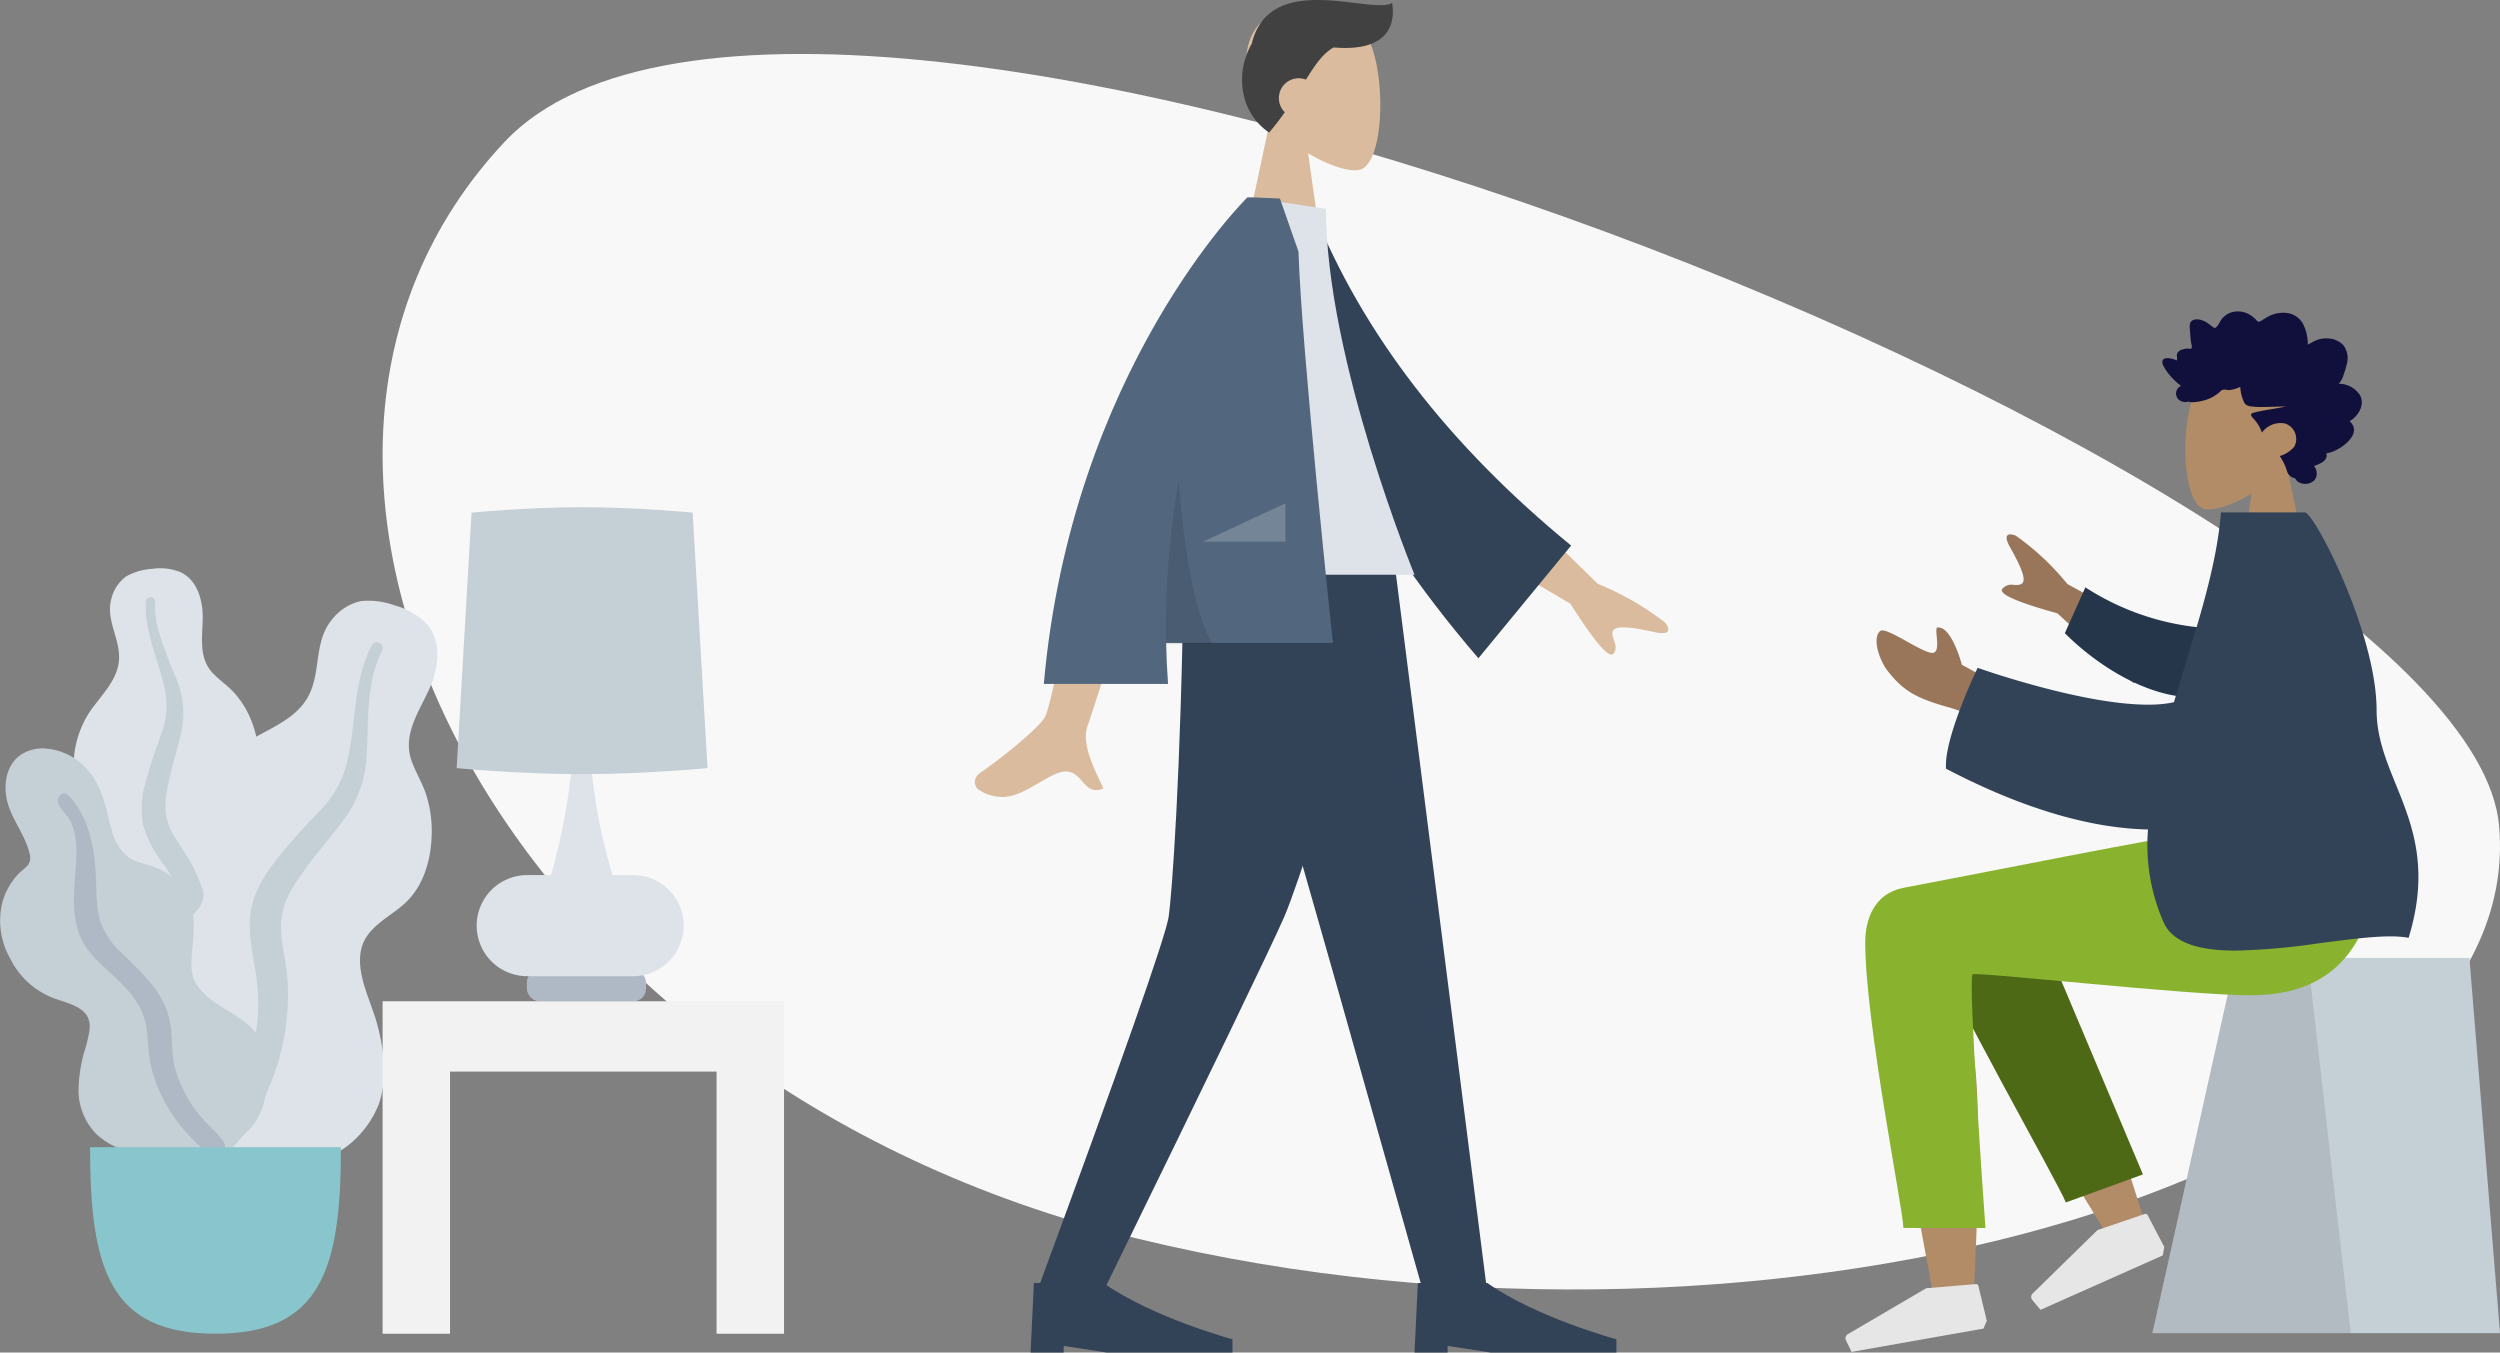
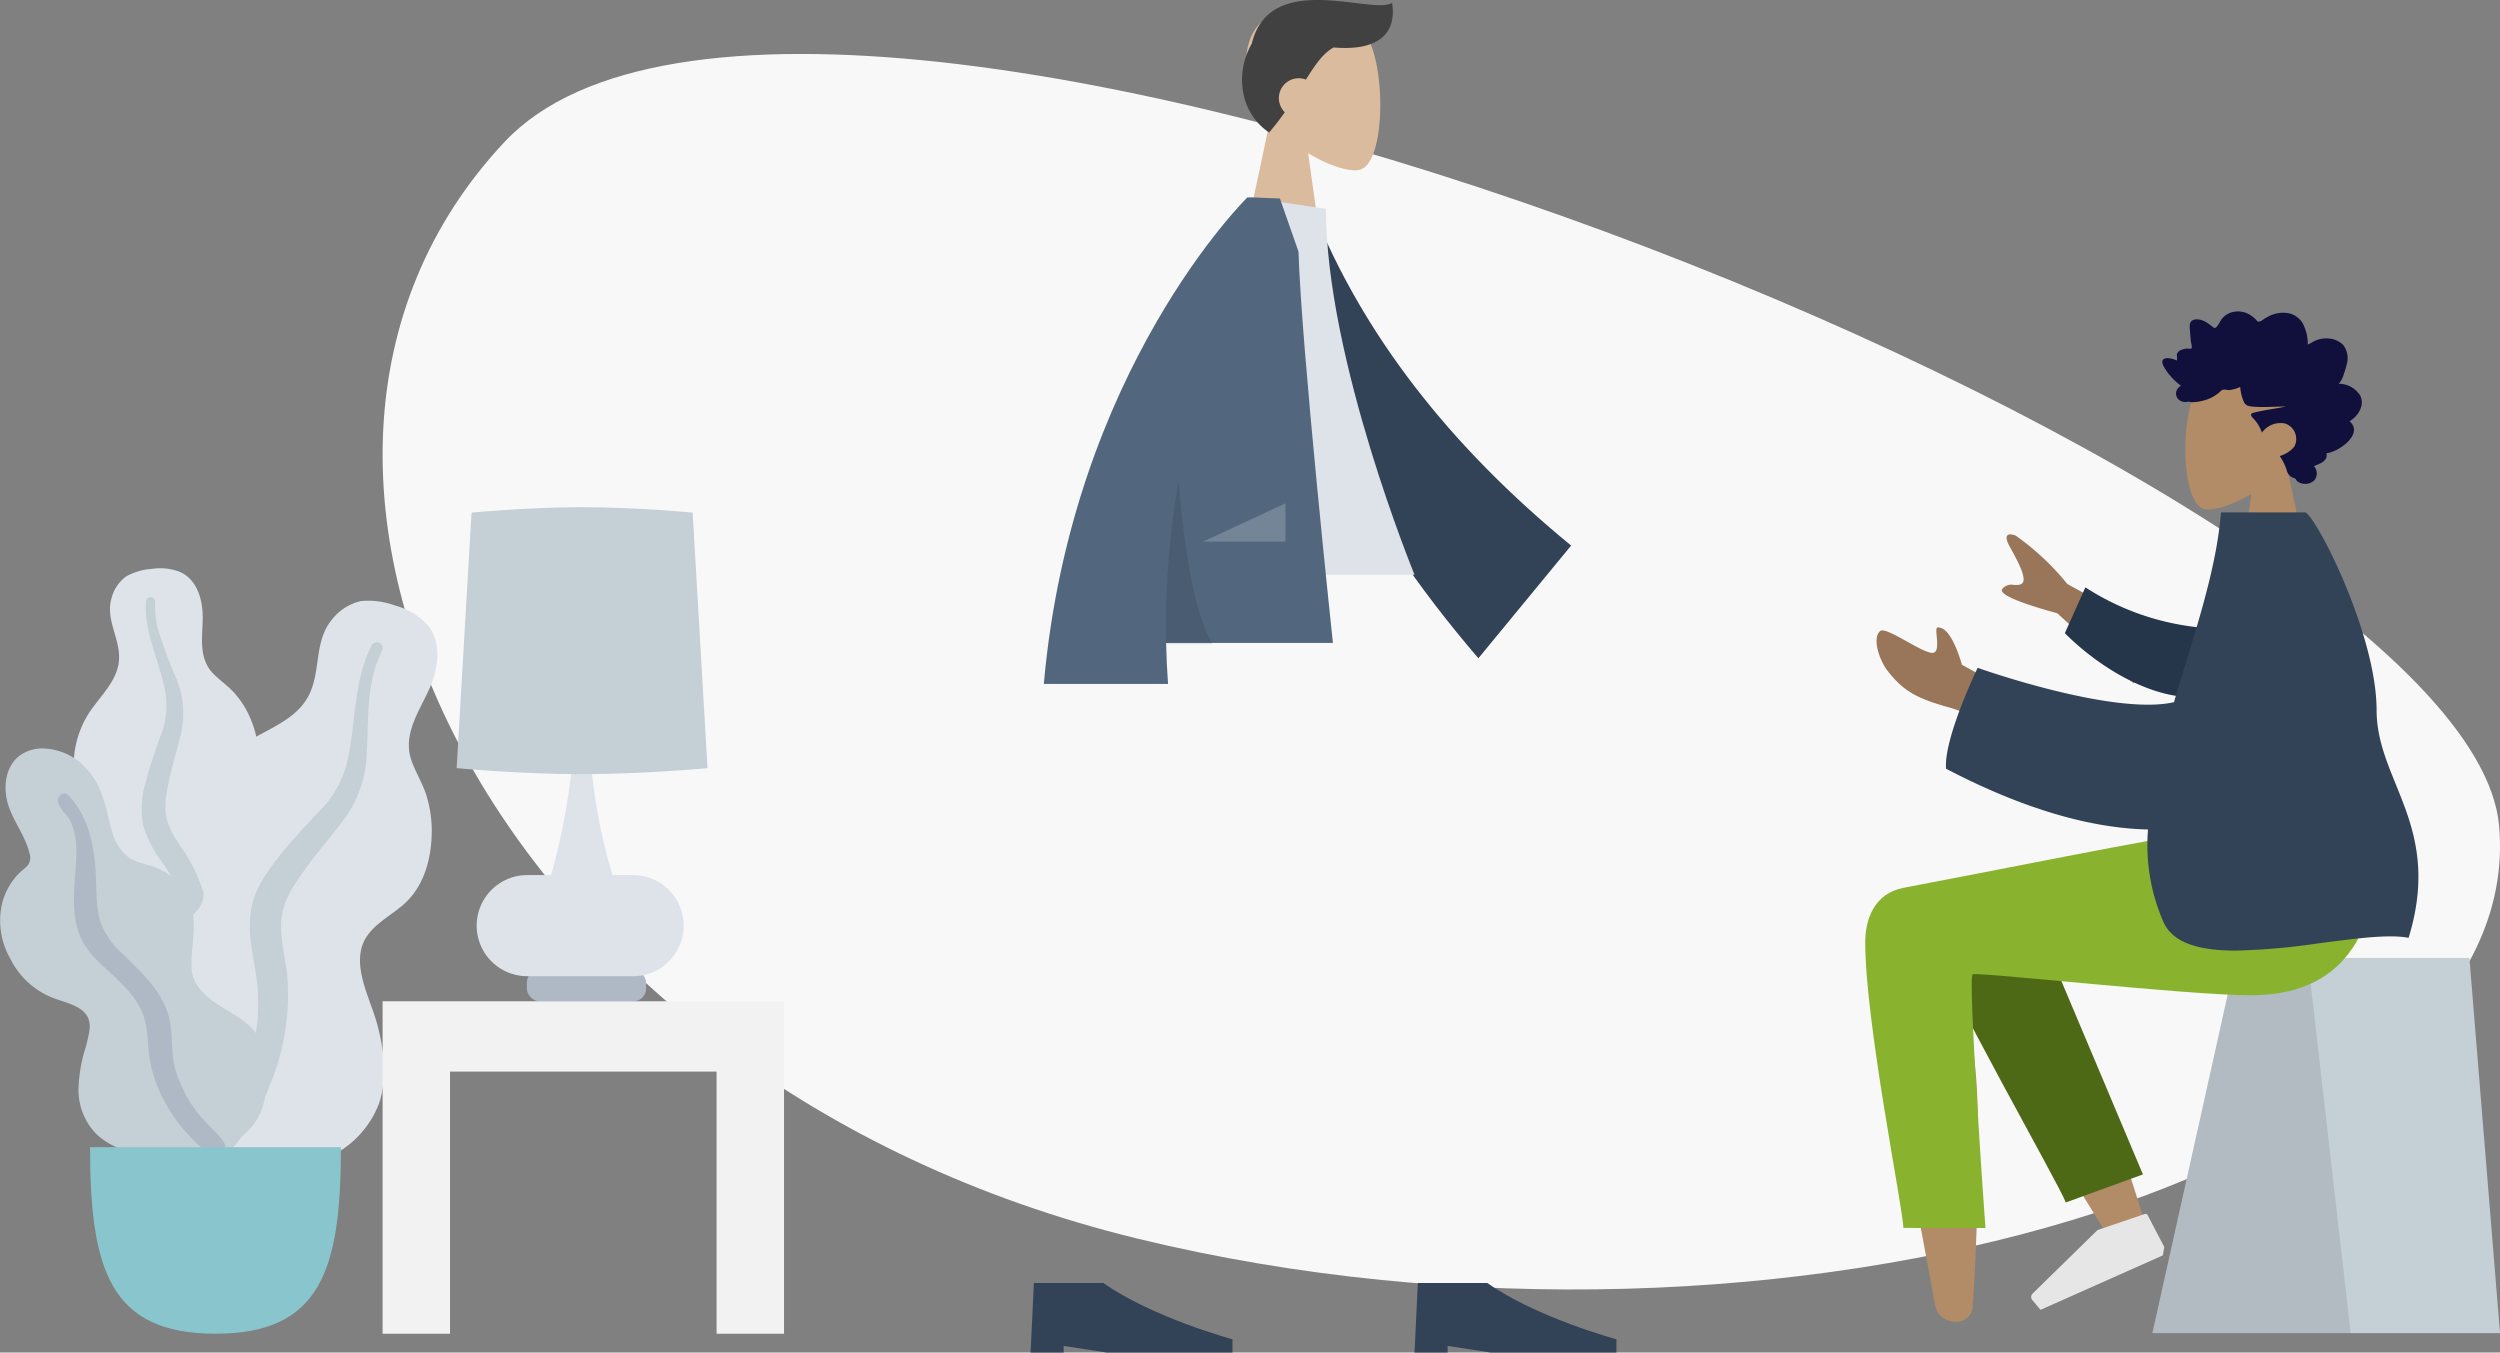
<svg xmlns="http://www.w3.org/2000/svg" width="398.585" height="215.639" viewBox="0 0 398.585 215.639">
  <rect x="0" y="0" width="398.585" height="215.639" fill="#808080" stroke="none" />
  <g id="Group_40" data-name="Group 40" transform="translate(-1033 -1880.361)">
    <path id="Background_Shape" data-name="Background Shape" d="M-135.562,123.033c-4.921-54.99-268.947-161.128-317.962-109.042S-455.418,163.828-352.7,188.86-130.641,178.023-135.562,123.033Z" transform="translate(1567 1888.965)" fill="#f8f8f8" />
    <g id="Big_Leaf_Plant" data-name="Big Leaf Plant" transform="translate(1033 1970.97)">
      <g id="Big_Ass_Leaf" data-name="Big Ass Leaf" transform="translate(11.793 0)">
        <path id="leaf" d="M12.438.089a8.673,8.673,0,0,1,4.4.464c2.9,1.233,3.73,4.664,3.69,7.453-.043,3-.68,6.281,1.6,8.7,1.049,1.112,2.354,1.963,3.384,3.1a14.632,14.632,0,0,1,2.6,4.081c1.174,2.731,1.75,5.943.677,8.807-.945,2.522-3.324,4.8-2.81,7.667.536,2.992,3.553,5.279,5.439,7.508,2.134,2.522,4.1,5.745,4.422,9.053a11.883,11.883,0,0,1-3.188,8.771c-4.231,4.788-10.59,7.135-17,7.12-2.722-.006-5.8-.129-8.154-1.592a4.493,4.493,0,0,1-1.541-1.665,5.428,5.428,0,0,0-1.49-1.491,8.845,8.845,0,0,1-2.838-3.79c-2.327-5.759-.467-12.885,2.79-18,.772-1.212,1.4-2.378,1.029-3.822a14.742,14.742,0,0,0-2.2-4.163A33.491,33.491,0,0,1,.794,34.4a8.822,8.822,0,0,1-.76-4.558,15.5,15.5,0,0,1,3.339-8.133c1.756-2.31,3.817-4.521,3.822-7.548C7.2,10.95,5.054,8.1,5.968,4.835A6.216,6.216,0,0,1,8.331,1.288,9.631,9.631,0,0,1,12.438.089Z" transform="translate(0 0)" fill="#dde3e9" />
        <path id="middle_thing" data-name="middle thing" d="M.711.6A.739.739,0,0,1,1.652.026c.53.148.519.643.505,1.084A14.567,14.567,0,0,0,2.636,5.1a70.914,70.914,0,0,0,2.92,7.879,14.342,14.342,0,0,1,.874,8.11c-.548,2.618-1.408,5.168-1.969,7.789-.494,2.31-1.02,4.746-.267,7.051.724,2.218,2.325,4.024,3.478,6.029a28.425,28.425,0,0,1,3.587,13.49,25.225,25.225,0,0,1-.5,6.577C10.461,63.264,10.066,64.943,9,65.8a1.216,1.216,0,0,1-1.744-.053c-.388-.549-.048-1.4.076-1.985a30.1,30.1,0,0,0,.513-7.7,27.8,27.8,0,0,0-1.2-7.363,24.917,24.917,0,0,0-3.137-6.127A19.566,19.566,0,0,1,.253,36.3a14.776,14.776,0,0,1,.5-7.108c.64-2.459,1.478-4.848,2.345-7.241a12.705,12.705,0,0,0,.678-6.978C2.854,10.149.39,5.624.711.6Z" transform="translate(10.767 4.615)" fill="#c5cfd6" />
      </g>
      <g id="Big_Ass_Leaf-2" data-name="Big Ass Leaf" transform="translate(16.407 5.127)">
        <path id="leaf-2" data-name="leaf" d="M46.6.811A11.02,11.02,0,0,1,51.522,3.65c2.755,2.969,1.91,7.456.389,10.734-1.637,3.528-4.118,7.074-2.719,11.121.643,1.861,1.724,3.546,2.333,5.421a18.9,18.9,0,0,1,.9,6.181c-.066,3.841-1.088,7.938-3.861,10.768-2.442,2.491-6.435,3.946-7.348,7.605-.953,3.817,1.376,8.092,2.41,11.708,1.17,4.093,1.772,8.927.4,13.007a15.52,15.52,0,0,1-8.375,8.715c-7.493,3.461-16.192,2.929-23.7-.424-3.19-1.424-6.74-3.173-8.722-6.125a5.775,5.775,0,0,1-.927-2.77,6.969,6.969,0,0,0-.959-2.539A11.4,11.4,0,0,1,.01,71.093C.325,63.072,6.273,55.613,12.8,51.259c1.546-1.032,2.9-2.082,3.227-3.985a19.092,19.092,0,0,0-.384-6.07,43.278,43.278,0,0,1-.827-5.876,11.509,11.509,0,0,1,1.517-5.785,20.245,20.245,0,0,1,8.215-7.881c3.28-1.819,6.867-3.361,8.472-6.938,1.7-3.792.695-8.283,3.49-11.665A8.087,8.087,0,0,1,41.153.093,12.3,12.3,0,0,1,46.6.811Z" transform="translate(0 0)" fill="#dde3e9" />
        <path id="middle_thing-2" data-name="middle thing" d="M26.483.416a.943.943,0,0,1,1.4-.19c.542.453.271,1.034.023,1.548a19.084,19.084,0,0,0-1.528,4.973c-.64,3.592-.5,7.231-.712,10.861A18.781,18.781,0,0,1,22.444,27.67c-2.012,2.813-4.353,5.382-6.382,8.192-1.788,2.477-3.678,5.086-4.005,8.21-.315,3.006.611,5.984.909,8.962a37.243,37.243,0,0,1-2.871,17.855,32.961,32.961,0,0,1-4.034,7.525c-.994,1.317-2.335,3.1-4.029,3.556a1.547,1.547,0,0,1-2.011-.977c-.166-.854.677-1.683,1.128-2.312a39.332,39.332,0,0,0,4.632-8.848,36.424,36.424,0,0,0,2.45-9.35,32.586,32.586,0,0,0-.459-8.9c-.52-3.028-1.1-6.088-.518-9.14.59-3.1,2.382-5.718,4.308-8.155,2.036-2.577,4.267-4.967,6.534-7.346a16.59,16.59,0,0,0,4.447-7.908C23.991,12.844,23.478,6.193,26.483.416Z" transform="translate(16.407 6.666)" fill="#c5cfd6" />
      </g>
      <g id="Big_Ass_Leaf-3" data-name="Big Ass Leaf" transform="translate(0 28.713)">
        <path id="leaf-3" data-name="leaf" d="M6.822,0a9.757,9.757,0,0,1,7.51,3.875c2.143,2.661,2.576,5.911,3.446,9.083a8.108,8.108,0,0,0,2.483,4.218c1.187.975,2.694,1.17,4.115,1.647a9.6,9.6,0,0,1,6.039,6.045c1.1,3.414-.065,6.857.136,10.317.185,3.178,3.318,5.16,5.839,6.683,2.486,1.5,4.725,2.908,5.473,5.834a16.692,16.692,0,0,1-.039,9.633c-1.831,5.1-7.188,7.352-12.365,7.7-4.7.316-10.605-.18-14.134-3.591a10.037,10.037,0,0,1-2.781-7.734,23.544,23.544,0,0,1,.861-5.221,23.557,23.557,0,0,0,.877-3.663c.328-3.325-2.745-3.963-5.361-4.876a12.757,12.757,0,0,1-7.269-6.4A12.2,12.2,0,0,1,.417,24.383,10.7,10.7,0,0,1,2.85,20.1c.5-.543,1.2-1,1.655-1.566a2.113,2.113,0,0,0,.184-1.846c-.671-2.881-2.76-5.267-3.508-8.143-.675-2.6-.276-5.827,2.1-7.5A6.2,6.2,0,0,1,6.822,0Z" transform="translate(0 0)" fill="#c5cfd6" />
        <path id="middle_thing-3" data-name="middle thing" d="M1.711.329c3.2,3.412,4.074,8.041,4.329,12.528.143,2.516-.006,5.17.733,7.61a12.785,12.785,0,0,0,3.644,5.195c3.077,3.038,6.508,6.126,7.408,10.523.528,2.58.172,5.245.9,7.8a21.446,21.446,0,0,0,3.252,6.557c1.144,1.577,2.634,2.785,3.885,4.255.381.449.928,1.109.771,1.743-.184.742-1.129.977-1.8.86-1.564-.272-2.88-1.765-3.9-2.85a24.548,24.548,0,0,1-3.8-5.209,21.9,21.9,0,0,1-2.463-6.769c-.409-2.475-.206-5.054-1.14-7.43-1.572-4-5.386-6.355-8.144-9.471-3.436-3.882-2.923-8.713-2.571-13.488C3.01,9.558,3.2,6.595,1.876,4.2,1.37,3.284.242,2.432.024,1.392-.175.44.913-.523,1.711.329Z" transform="translate(9.229 7.178)" fill="#afb9c5" />
      </g>
      <path id="Base" d="M0,0C0,19.514,3.185,29.738,20,29.738s20-10.225,20-29.738Z" transform="translate(14.356 92.292)" fill="#89c5cc" />
    </g>
    <g id="Table" transform="translate(1093.646 1961.228)">
      <g id="Lamp" transform="translate(12.162)">
        <rect id="Lamp_Base" data-name="Lamp Base" width="19" height="5" rx="2" transform="translate(11.192 73.772)" fill="#afb9c5" />
        <path id="Lamp_Body" data-name="Lamp Body" d="M8.059,39a8.06,8.06,0,0,1,0-16.12h3.8A101.638,101.638,0,0,0,15.581,0h2.354a87.9,87.9,0,0,0,3.721,22.88H24.94a8.06,8.06,0,1,1,0,16.12Z" transform="translate(3.192 35.772)" fill="#dde3e9" />
        <path id="Shade" d="M2.37.861S11.183,0,20,0,37.623.861,37.623.861L39.993,41.6s-10,.957-20,.957S0,41.6,0,41.6Z" fill="#c5cfd6" />
      </g>
      <path id="Table-2" data-name="Table" d="M53.248,53V11.211h-42.5V53H0V0H64V53Z" transform="translate(0.354 78.772)" fill="#f2f2f2" />
    </g>
    <g id="Group_19" data-name="Group 19" transform="translate(-26 11.926)">
      <g id="Group_18" data-name="Group 18" transform="translate(1352.245 1918.078)">
        <g id="Head" transform="translate(55.169 7.806)">
          <path id="Head-2" data-name="Head" d="M0,0,3.946,18.517A13.079,13.079,0,0,0,.5,27.876c.717,10.29,14.944,8.026,17.711,2.833s2.439-18.367-1.138-19.3c-1.426-.37-4.465.537-7.557,2.413L11.462,0Z" transform="translate(20.057 35.1) rotate(180)" fill="#b28b67" />
        </g>
        <path id="hair" d="M-37.852,11.531a3.62,3.62,0,0,0,.754-1.4,14.191,14.191,0,0,0,.482-1.592,3.509,3.509,0,0,0-.528-3.176,3.636,3.636,0,0,0-2.41-1.045,4.423,4.423,0,0,0-1.708.217c-.544.179-1.013.536-1.541.757A6.908,6.908,0,0,0-43.615,1.9,3.377,3.377,0,0,0-46.13.257a4.982,4.982,0,0,0-3.064.618c-.238.129-.474.264-.7.417a1.961,1.961,0,0,1-.608.334c-.247.058-.37-.085-.531-.266A4.034,4.034,0,0,0-51.658.8,3.682,3.682,0,0,0-55.106.2a3.2,3.2,0,0,0-1.406,1.017c-.321.421-.55,1.089-.992,1.383-.188.125-.321-.04-.492-.162-.257-.183-.5-.386-.762-.564a3.488,3.488,0,0,0-1.184-.536c-.62-.144-1.477-.11-1.654.7a3.359,3.359,0,0,0,.006.939c.029.422.06.845.1,1.266a9.155,9.155,0,0,0,.123.944,1.383,1.383,0,0,1,.061.648c-.09.21-.5.091-.681.1a2.688,2.688,0,0,0-1.024.225,1.1,1.1,0,0,0-.619.574,1.032,1.032,0,0,0-.017.539,1.611,1.611,0,0,1-.033.553c-.469-.231-2.1-.745-2.3.1a1.318,1.318,0,0,0,.205.834,7.228,7.228,0,0,0,.758,1.155A10.324,10.324,0,0,0-63,11.879a1.325,1.325,0,0,0-.345,2.219,1.638,1.638,0,0,0,1.2.35,2.66,2.66,0,0,1,.5-.04,1.19,1.19,0,0,0,.226.076,6.706,6.706,0,0,0,1.847-.235,6.087,6.087,0,0,0,2.817-1.475.868.868,0,0,1,.651-.3c.242,0,.48.069.722.075a5.2,5.2,0,0,0,1.812-.506,6.852,6.852,0,0,0,.594,2.413c.268.59.828.676,1.377.727,1.758.166,3.523-.019,5.284-.017-1.7.386-3.465.545-5.155,1-.764.205-.18.72.146,1.077a6.211,6.211,0,0,1,1.215,2.084A3.672,3.672,0,0,1-46.5,17.859a2.582,2.582,0,0,1,1.536,3.726,4.768,4.768,0,0,1-2.307,1.48A8.269,8.269,0,0,1-46.109,25.5a1.739,1.739,0,0,0,.865.994,1.011,1.011,0,0,1,.457.182c.151.156.187.33.379.464a2.135,2.135,0,0,0,2.648-.2,1.732,1.732,0,0,0-.059-2.268c.818-.341,2.309-.781,1.984-2.057,1.773-.118,6.078-3,3.7-5.1,1.306-.739,2.506-2.545,1.667-4.136a4.041,4.041,0,0,0-3.381-1.839" transform="translate(117.494 0)" fill="#11103c" />
        <g id="Seat" transform="translate(49.918 103.079)">
          <g id="Seat-2" data-name="Seat">
            <path id="Seat_Stuff" data-name="Seat Stuff" d="M13.312,0H50.544l4.879,59.824H0Z" fill="#c5cfd6" />
            <path id="Seat_Stuff-2" data-name="Seat Stuff" d="M13.312,0H24.763l6.854,59.824H0Z" fill="rgba(0,0,0,0.1)" />
          </g>
        </g>
        <path id="Skin" d="M27.533,2.583c-.482,6.1-1.379,27.232-.482,37.011.379,4.128.787,8.055,1.188,11.543C19.633,35.643,5.55,12.977,5.55,12.977L0,15.516S6.538,37.078,10.722,45.961C15.5,56.1,19.975,64.784,21.86,67.842c2.965,4.811,8.125,3.132,10.852.22,3.97,2.386,10.63-.68,10.625-4.092-.014-10.211-9.322-58.335-9.808-61.377A3.3,3.3,0,0,0,30.217,0,2.576,2.576,0,0,0,27.533,2.583Z" transform="translate(48.808 161.098) rotate(180)" fill="#b28b67" />
        <path id="LegLower" d="M0,0,2.45,48.967c1.775,8.467,16.823,4.532,16.819-.006-.01-10.3-6.181-45.886-6.184-48.955Z" transform="translate(48.412 137.599) rotate(160)" fill="#4e6916" />
        <path id="Leg_and_Butt" data-name="Leg and Butt" d="M0,17.577C0,30.394,6.08,60.292,6.084,63.114l13.082.01S16.294,23.108,17.13,22.677s34.242,3.339,44.261,3.339C75.838,26.016,81.815,16.9,82.3,0H53.68C47.852.624,17.456,6.762,6.168,8.872,1.335,9.775,0,14.046,0,17.577Z" transform="translate(4.136 83.021)" fill="#89b32f" />
        <path id="Skin-2" data-name="Skin" d="M26.2,7.382l7.348,4.041s1.546,5.891,3.7,5.928c.555.259.343-.873.264-2-.079-1.114-.029-2.228,1.008-2.015,2.088.43,7.184,4.225,8.063,3.455,1.3-1.14.141-4.64-1.224-6.381C42.8,7.151,40.691,6.039,35.47,4.581,31.376,3.438,26.617,0,26.617,0ZM0,15.12l16.728,9.172A41.4,41.4,0,0,0,24.95,32c.825.345,2.268.554.919-1.844s-2.661-4.979-1.974-5.718c.3-.324.8-.307,1.338-.29a1.915,1.915,0,0,0,1.884-.644q.82-1.227-8.785-3.877L6.177,8.483Z" transform="translate(53.095 67.763) rotate(180)" fill="#997659" />
        <path id="Sleeve" d="M2.654,11.751a41.07,41.07,0,0,1,22.77,3.074l2.09-7.731C20.941,2.351,12.221-1.02,5.269.282A6.4,6.4,0,0,0,2.654,11.751Z" transform="translate(62.025 62.621) rotate(-171)" fill="#25364a" />
        <path id="Clothes" d="M16.107,1.135c-5.885.766-11.36,1.531-14.541.9-5.454,17.733,5.092,24.939,5.1,36.285.01,12.425,9.976,31.551,11.442,31.551H31.48c.737-9.484,4.448-19.937,7.494-30.264,9.718-2.209,31.3,5.479,31.3,5.479S75.719,33.807,75.308,29c-12.561-6.569-23.325-9.5-32.195-9.69A30.587,30.587,0,0,0,40.6,4.451C38.993,1.025,34.539,0,29.1,0A105.6,105.6,0,0,0,16.107,1.135Z" transform="translate(92.332 101.917) rotate(180)" fill="#324357" />
-         <path id="Shoe" d="M22.677,6.791l-.354-5.713a.377.377,0,0,0-.342-.352L14.066,0,.492,5.039a.755.755,0,0,0-.463.913l.559,1.97H21.928Z" transform="matrix(0.985, -0.174, 0.174, 0.985, 0, 158.193)" fill="#e6e6e6" />
        <path id="Shoe-2" data-name="Shoe" d="M22.677,6.791l-.354-5.713a.377.377,0,0,0-.342-.352L14.066,0,.492,5.039a.755.755,0,0,0-.463.913l.559,1.97H21.928Z" transform="matrix(0.914, -0.407, 0.407, 0.914, 28.321, 152.189)" fill="#e6e6e6" />
      </g>
-       <path id="Leg" d="M0,0,19.132,67.138l13.959,49.484H43.272L28.439,0Z" transform="translate(1252.861 1957.953)" fill="#324357" />
-       <path id="Leg-2" data-name="Leg" d="M23.492,0c-.443,34.6-1.952,53.478-2.416,56.622s-7.49,23.144-21.076,60H10.547q25.944-53.037,28.966-60C41.527,51.979,47.743,33.1,57.1,0Z" transform="translate(1224.252 1957.953)" fill="#324357" />
      <path id="Shoe-3" data-name="Shoe" d="M0,11.082.528,0H11.61c7.882,5.541,20.58,8.971,20.58,8.971v2.111H12.137l-6.86-1.055v1.055Z" transform="translate(1223.309 2072.992)" fill="#324357" />
      <path id="Shoe-4" data-name="Shoe" d="M0,11.082.528,0H11.61c7.882,5.541,20.58,8.971,20.58,8.971v2.111H12.137l-6.86-1.055v1.055Z" transform="translate(1284.523 2072.992)" fill="#324357" />
      <g id="Head-3" data-name="Head" transform="translate(1257.165 1869.628)">
        <path id="Head-4" data-name="Head" d="M0,38.327,4.308,18.108A14.281,14.281,0,0,1,.551,7.889C1.334-3.347,16.868-.875,19.89,4.8s2.663,20.055-1.242,21.069c-1.558.4-4.875-.586-8.252-2.635l2.12,15.1Z" transform="translate(0 0)" fill="#dbbb9d" />
      </g>
      <path id="Hair-2" data-name="Hair" d="M4.323,21.133A9.665,9.665,0,0,1,.15,14.483,10.994,10.994,0,0,1,.4,9.748,12.155,12.155,0,0,1,1.553,6.961C3.493-1.022,11.52-.306,17.526.412c2.925.35,5.371.7,6.4.044.687,4.308-1.53,7.783-9.327,7.11-1.7.951-2.919,2.732-4.411,5.126A3.167,3.167,0,0,0,6.818,17.9c-.813,1.147-1.629,2.2-2.494,3.229h0Z" transform="translate(1257.023 1868.435)" fill="#414141" />
-       <path id="Skin-3" data-name="Skin" d="M.647,47.426c-.589-.363-1.234-1.731.324-2.8,3.883-2.662,9.478-7.322,10.234-8.856,1.546-3.137,6.812-33.714,6.812-33.714L29.046,2.1S18.833,35.072,18.019,37.089C16.8,40.115,19.382,44.724,20.486,47.2c-1.742.779-2.551-.216-3.437-1.211-.944-1.061-1.976-2.121-4.319-1.031-3,1.395-5.476,3.609-8.43,3.608A6.854,6.854,0,0,1,.647,47.426Zm94.3-29.67L79.405,8.591,84.37,0,99.319,14.583a45.308,45.308,0,0,1,10.691,6.146c.625.754,1.305,2.2-1.634,1.552s-6.061-1.194-6.613-.238,1.075,2.421.054,3.672a.386.386,0,0,1-.313.15Q100.1,25.865,94.95,17.756Z" transform="translate(1214.424 1946.935)" fill="#dbbb9d" />
      <path id="Coat_Back" data-name="Coat Back" d="M0,1.177,4.478,0Q18.783,28.3,50.132,49.707L36.962,68.9C15.472,47.855,1.4,25.434,0,1.177Z" transform="matrix(0.996, 0.087, -0.087, 0.996, 1263.884, 1901.546)" fill="#324357" />
      <path id="Shirt" d="M0,60.158H40.633S26.513,25.825,26.513,1.826L14.256,0C4.623,15.493,1.9,34.567,0,60.158Z" transform="translate(1243.89 1899.905)" fill="#dde3e9" />
      <path id="Coat_Front" data-name="Coat Front" d="M0,77.572C4.444,27.438,32.456,0,32.456,0l.01.008,0-.008h.8c1.436.049,4.375.178,4.375.178l2.962,8.464c.47,15.479,5.489,62.39,5.489,62.39H19.5q.068,3.226.306,6.54Z" transform="translate(1225.42 1899.905)" fill="#52667e" />
      <path id="Shade-2" data-name="Shade" d="M7.442,26.12H.033A134.822,134.822,0,0,1,2.038,0,141.906,141.906,0,0,0,3.825,14.61c.965,5.229,2.182,9.1,3.617,11.51Z" transform="translate(1244.891 1945.025)" fill="rgba(0,0,0,0.1)" />
      <path id="Light" d="M0,6.106,13.134,0V6.106Z" transform="translate(1250.808 1948.681)" fill="rgba(255,255,255,0.2)" />
    </g>
  </g>
</svg>